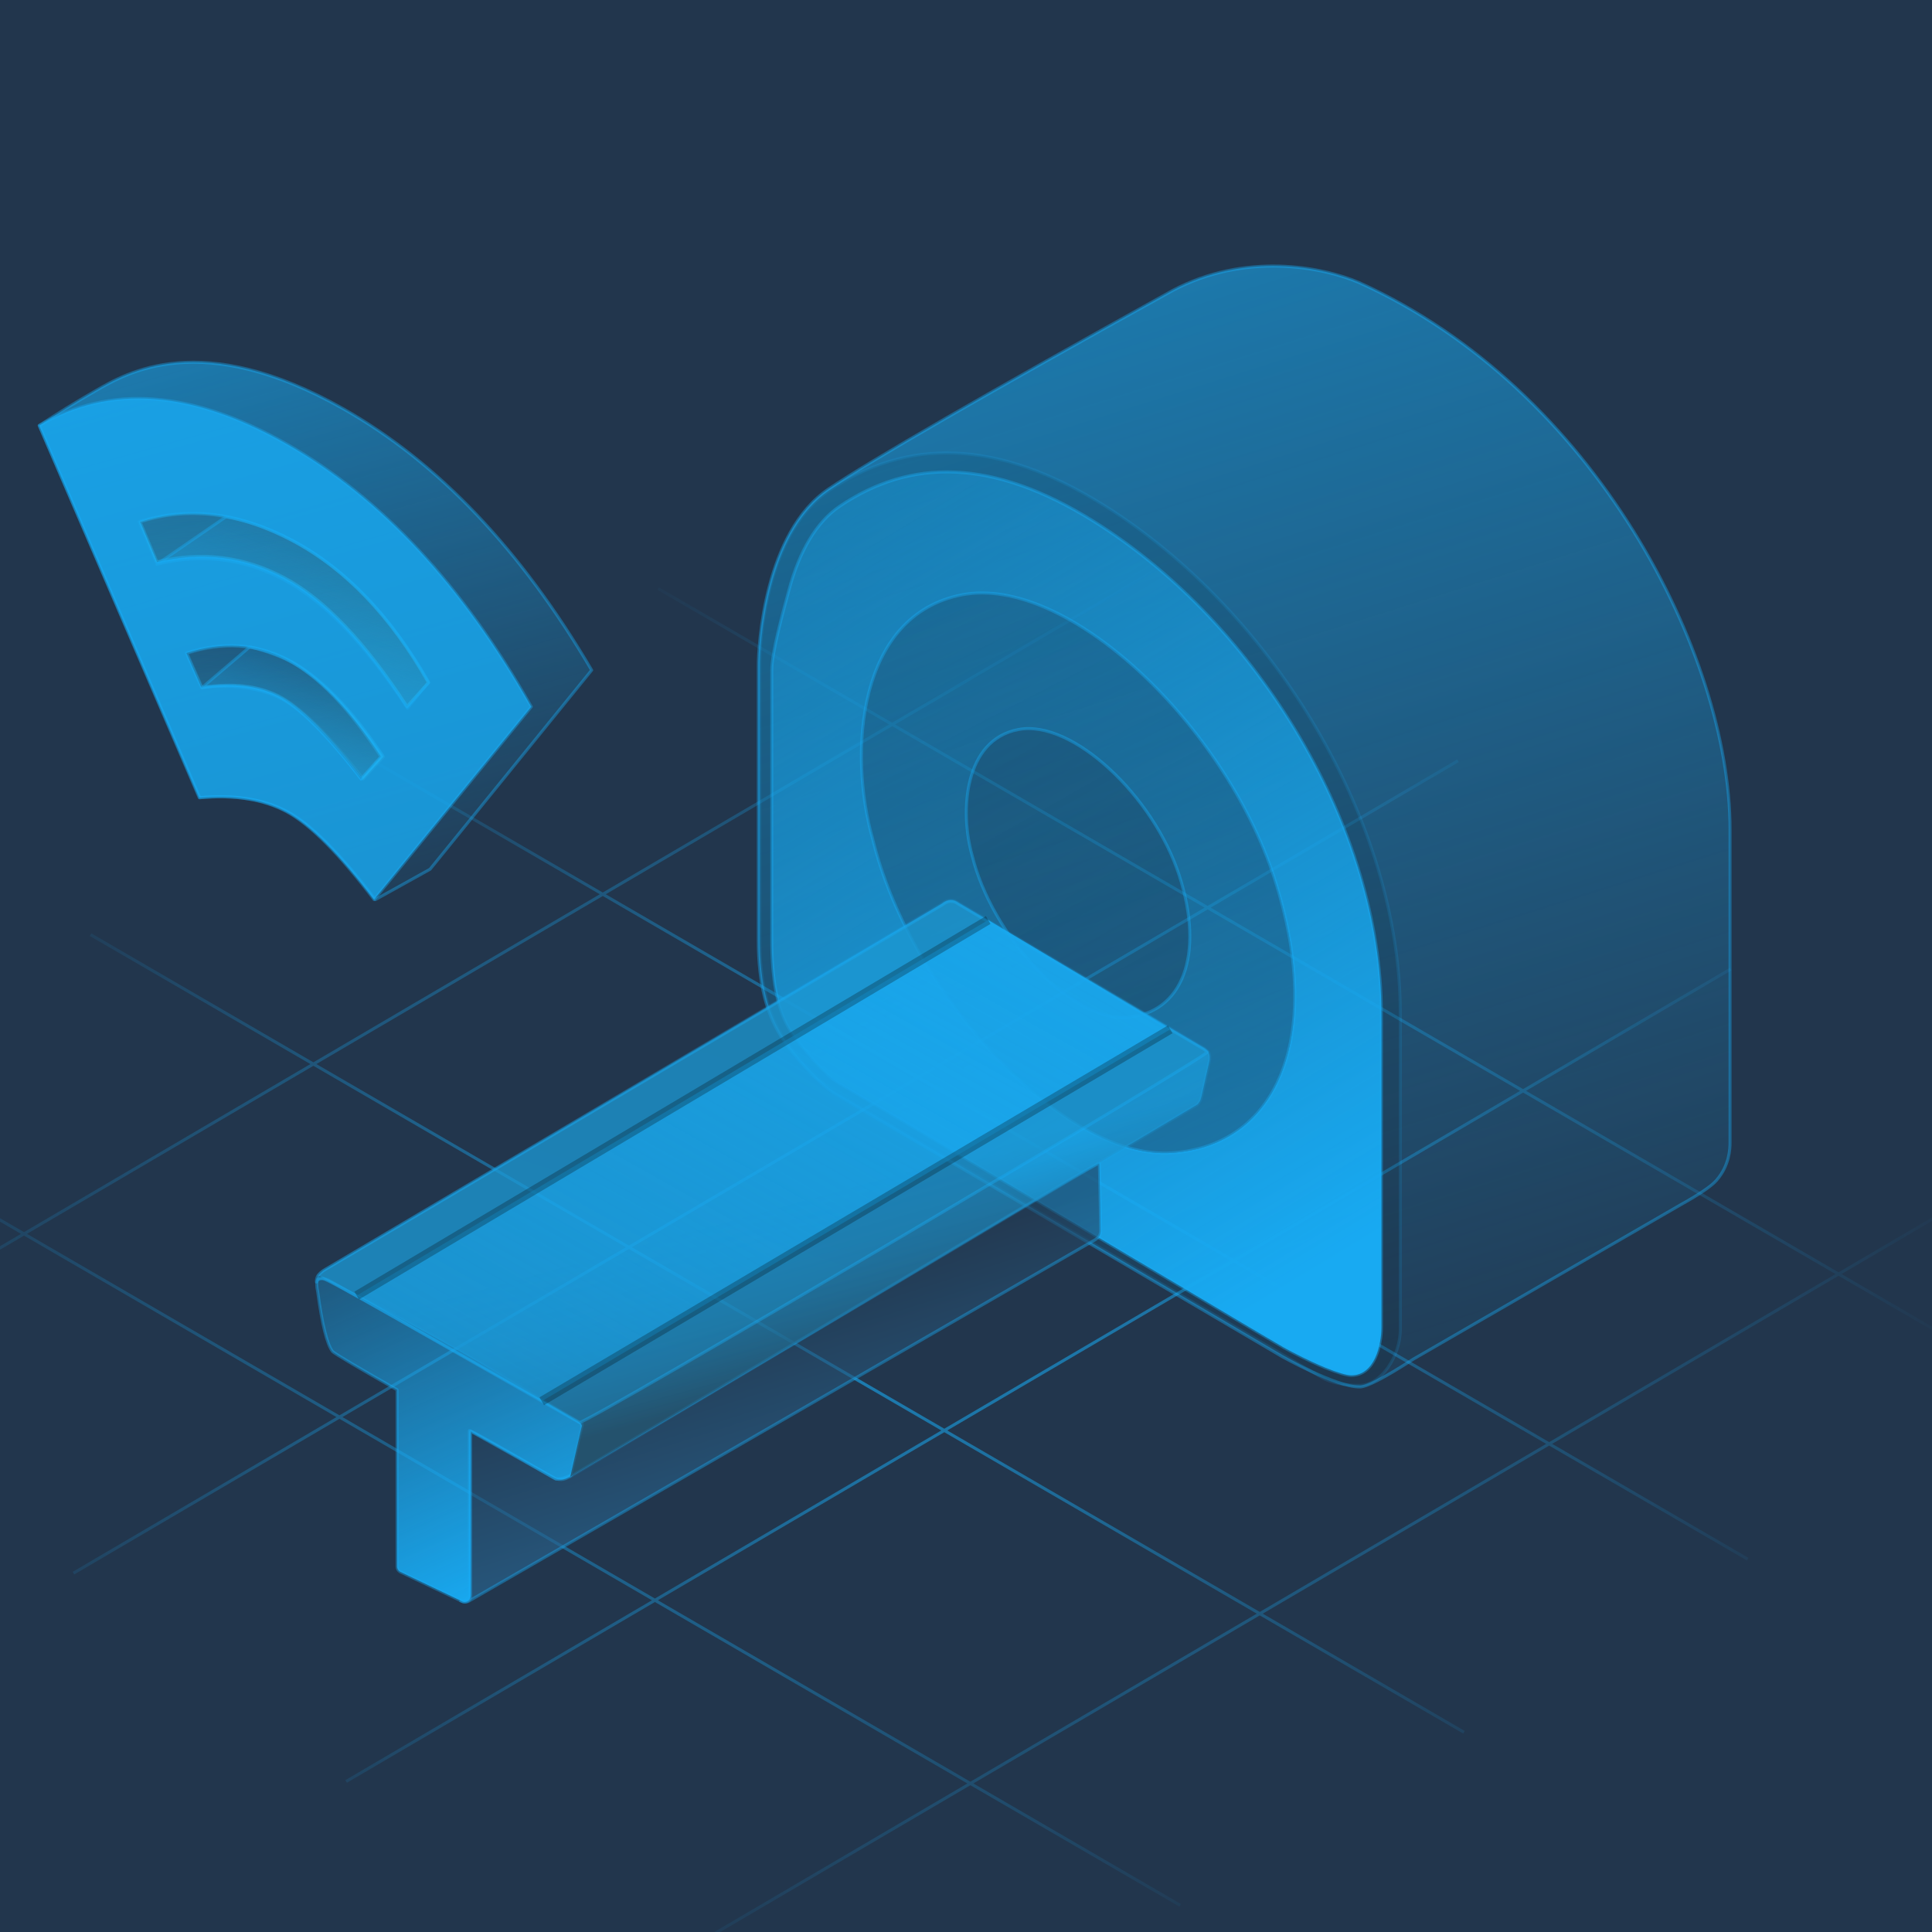
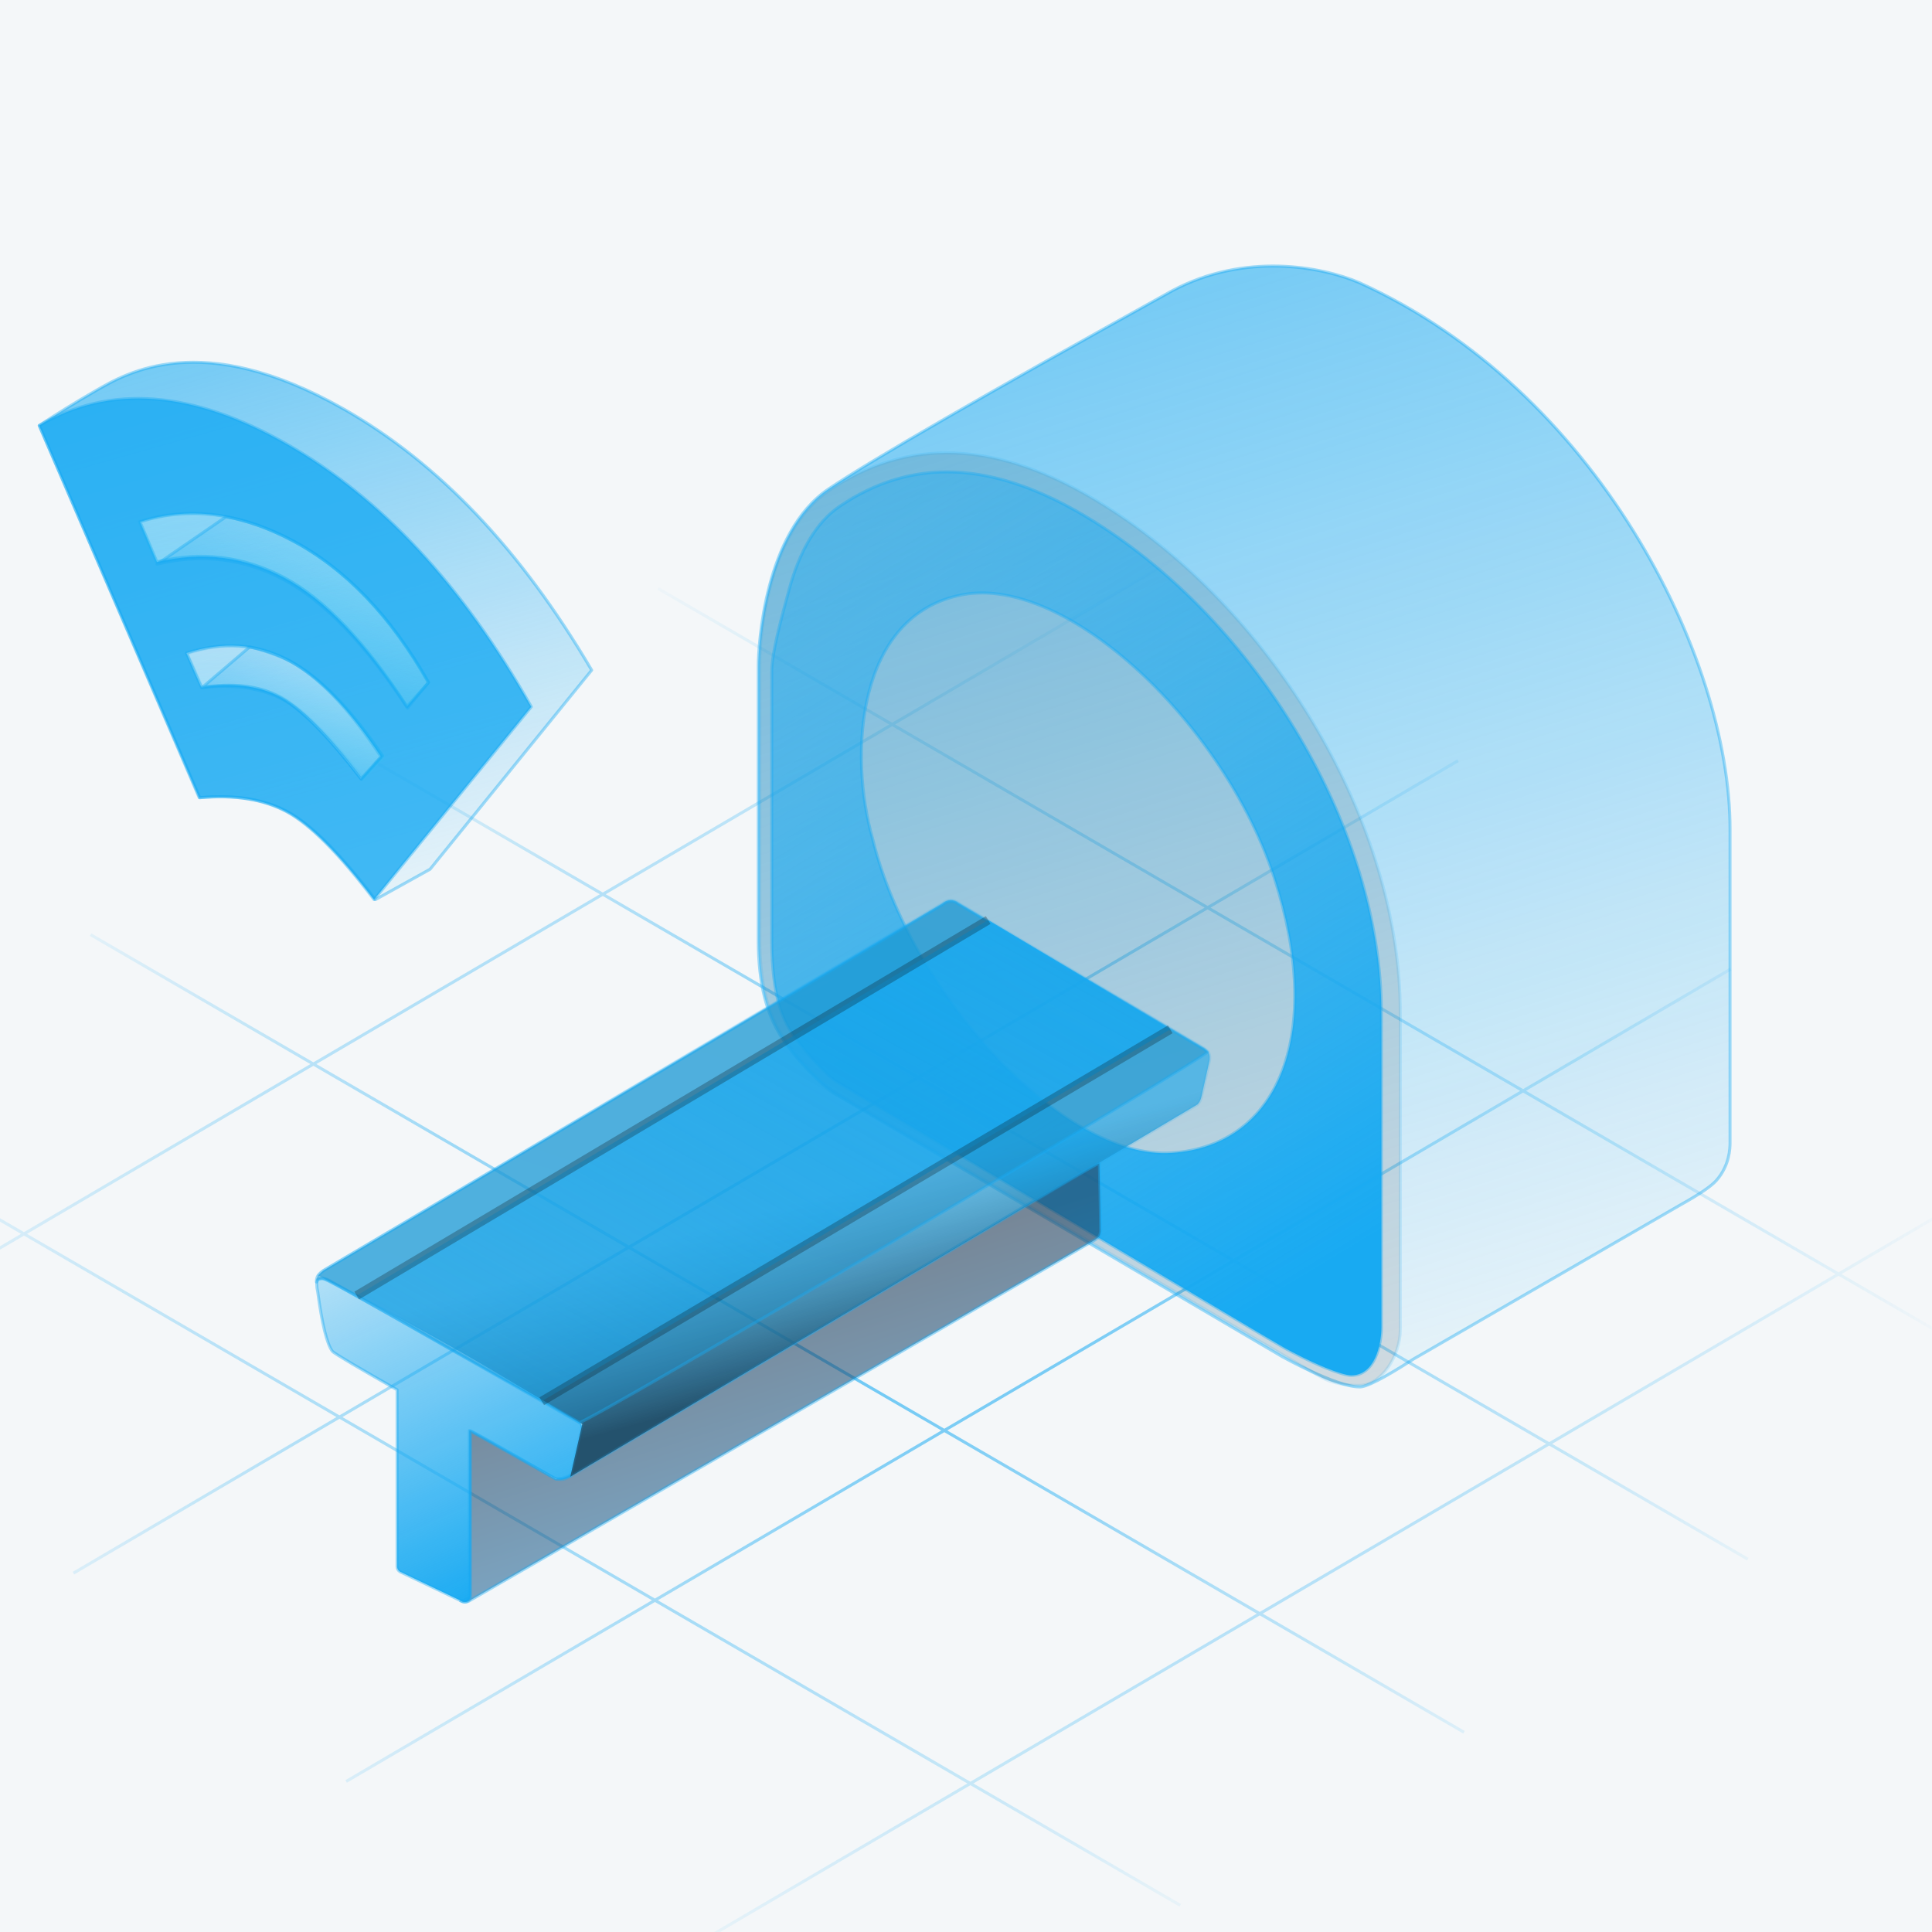
<svg xmlns="http://www.w3.org/2000/svg" width="640px" height="640px" viewBox="0 0 640 640" version="1.1">
  <title>A4187853-A33B-4A21-8F97-8FFB8A16B511</title>
  <desc>Created with sketchtool.</desc>
  <defs>
    <radialGradient cx="48.592%" cy="50%" fx="48.592%" fy="50%" r="75.674%" gradientTransform="translate(0.486,0.5),scale(0.644,1),rotate(175.287),scale(1,0.675),translate(-0.486,-0.5)" id="radialGradient-1">
      <stop stop-color="#18AAF2" offset="0%" />
      <stop stop-color="#18AAF2" stop-opacity="0" offset="100%" />
    </radialGradient>
    <linearGradient x1="27.351%" y1="0%" x2="58.911%" y2="115.319%" id="linearGradient-2">
      <stop stop-color="#18AAF2" offset="0%" />
      <stop stop-color="#18AAF2" stop-opacity="0" offset="100%" />
    </linearGradient>
    <linearGradient x1="60.427%" y1="100%" x2="10.589%" y2="-24.395%" id="linearGradient-3">
      <stop stop-color="#18AAF2" offset="0%" />
      <stop stop-color="#18AAF2" stop-opacity="0.2" offset="100%" />
    </linearGradient>
    <linearGradient x1="86.343%" y1="144.007%" x2="8.536%" y2="-39.624%" id="linearGradient-4">
      <stop stop-color="#18AAF2" offset="0%" />
      <stop stop-color="#18AAF2" stop-opacity="0" offset="100%" />
    </linearGradient>
    <linearGradient x1="135.485%" y1="314.88%" x2="-10.583%" y2="0%" id="linearGradient-5">
      <stop stop-color="#18AAF2" offset="0%" />
      <stop stop-color="#18AAF2" stop-opacity="0" offset="100%" />
    </linearGradient>
    <linearGradient x1="50%" y1="91.006%" x2="26.513%" y2="40.683%" id="linearGradient-6">
      <stop stop-color="#2A77AB" offset="0%" />
      <stop stop-color="#223C56" offset="100%" />
    </linearGradient>
    <linearGradient x1="65.733%" y1="100%" x2="7.098%" y2="-57.181%" id="linearGradient-7">
      <stop stop-color="#18AAF2" offset="0%" />
      <stop stop-color="#18AAF2" stop-opacity="0" offset="100%" />
    </linearGradient>
    <linearGradient x1="44.685%" y1="87.235%" x2="33.487%" y2="60.965%" id="linearGradient-8">
      <stop stop-color="#24526D" offset="0%" />
      <stop stop-color="#1AA5E8" stop-opacity="0.6" offset="100%" />
    </linearGradient>
    <linearGradient x1="5.88%" y1="93.135%" x2="65.733%" y2="-14.012%" id="linearGradient-9">
      <stop stop-color="#18AAF2" offset="0%" />
      <stop stop-color="#1B8EC9" offset="0.617%" />
      <stop stop-color="#1D8CBD" offset="100%" />
    </linearGradient>
    <linearGradient x1="87.847%" y1="9.853%" x2="7.512%" y2="94.13%" id="linearGradient-10">
      <stop stop-color="#18AAF2" offset="0%" />
      <stop stop-color="#18AAF2" stop-opacity="0.5" offset="100%" />
    </linearGradient>
    <linearGradient x1="30.517%" y1="-23.857%" x2="50%" y2="228.373%" id="linearGradient-11">
      <stop stop-color="#35D5FA" stop-opacity="0" offset="0%" />
      <stop stop-color="#1AA5E8" offset="100%" />
    </linearGradient>
    <linearGradient x1="78.727%" y1="155.577%" x2="24.749%" y2="-16.572%" id="linearGradient-12">
      <stop stop-color="#35D5FA" stop-opacity="0.15" offset="0%" />
      <stop stop-color="#18AAF2" stop-opacity="0.15" offset="100%" />
    </linearGradient>
    <linearGradient x1="5.88%" y1="93.135%" x2="65.733%" y2="-14.012%" id="linearGradient-13">
      <stop stop-color="#18AAF2" offset="0%" />
      <stop stop-color="#18AAF2" stop-opacity="0" offset="100%" />
    </linearGradient>
    <linearGradient x1="11.809%" y1="4.542%" x2="24.613%" y2="268.9%" id="linearGradient-14">
      <stop stop-color="#35D5FA" stop-opacity="0" offset="0%" />
      <stop stop-color="#1AA5E8" offset="100%" />
    </linearGradient>
  </defs>
  <g id="产品中心" stroke="none" stroke-width="1" fill="none" fill-rule="evenodd">
    <g id="主页2" transform="translate(-130, -2330)">
      <rect fill="#F4F7F9" x="0" y="0" width="1440" height="3317" />
      <g id="3" transform="translate(0, 1690)" opacity="0.7" stroke="url(#radialGradient-1)">
        <g id="Group-4">
          <g id="1" transform="translate(647, 0)">
            <path d="M675.044,436.046 L729.658,404 L675.044,436.046 L738.967,473.168 L675.044,436.046 L579.179,492.296 L474.679,431.609 L570.544,375.358 L675.044,436.046 L579.179,492.296 L644.967,530.501 L579.179,492.296 L483.314,548.546 L378.814,487.859 L474.679,431.609 L579.179,492.296 L483.314,548.546 L550.967,587.834 L483.314,548.546 L387.449,604.796 L456.967,645.168 L387.449,604.796 L483.314,548.546 L378.814,487.859 L474.679,431.609 L370.178,370.922 L466.043,314.671 L361.542,253.984 L265.677,310.234 L190,266.286 L265.677,310.234 L361.542,253.984 L284,208.953 L361.542,253.984 L458.658,197 L361.542,253.984 L466.043,314.671 L548.992,266 L466.043,314.671 L570.544,375.358 L474.679,431.609 L370.178,370.922 L274.313,427.172 L378.814,487.859 L282.948,544.109 L387.449,604.796 L271,673.125 L387.449,604.796 L282.948,544.109 L378.814,487.859 L274.313,427.172 L178.448,483.422 L282.948,544.109 L180.667,604.125 L282.948,544.109 L178.448,483.422 L90.333,535.125 L178.448,483.422 L73.947,422.735 L-1.42108547e-13,466.125 L73.947,422.735 L2,380.953 L73.947,422.735 L169.812,366.485 L274.313,427.172 L178.448,483.422 L73.947,422.735 L169.812,366.485 L274.313,427.172 L370.178,370.922 L265.677,310.234 L169.812,366.485 L96,323.619 L169.812,366.485 L265.677,310.234 L370.178,370.922 L466.043,314.671 L570.544,375.358 L639.325,335 L570.544,375.358 L675.044,436.046 Z" id="合并形状" />
          </g>
        </g>
      </g>
      <g id="4" transform="translate(0, 2330)">
-         <rect id="bg" fill="#22364D" x="0" y="0" width="1440" height="640" />
        <g id="Group-4" transform="translate(64, 0)">
          <g id="1">
            <g id="Group-2">
              <path d="M675.044,422.046 L729.658,390 L675.044,422.046 L738.967,459.168 L675.044,422.046 L579.179,478.296 L474.679,417.609 L570.544,361.358 L675.044,422.046 L579.179,478.296 L644.967,516.501 L579.179,478.296 L483.314,534.546 L378.814,473.859 L474.679,417.609 L579.179,478.296 L483.314,534.546 L550.967,573.834 L483.314,534.546 L387.449,590.796 L456.967,631.168 L387.449,590.796 L483.314,534.546 L378.814,473.859 L282.948,530.109 L387.449,590.796 L271,659.125 L387.449,590.796 L282.948,530.109 L378.814,473.859 L274.313,413.172 L178.448,469.422 L73.947,408.735 L-1.13686838e-13,452.125 L73.947,408.735 L2,366.953 L73.947,408.735 L169.812,352.485 L274.313,413.172 L178.448,469.422 L282.948,530.109 L180.667,590.125 L282.948,530.109 L178.448,469.422 L90.333,521.125 L178.448,469.422 L73.947,408.735 L169.812,352.485 L274.313,413.172 L370.178,356.922 L265.677,296.234 L169.812,352.485 L96,309.619 L169.812,352.485 L265.677,296.234 L370.178,356.922 L466.043,300.671 L570.544,361.358 L639.325,321 L570.544,361.358 L675.044,422.046 Z M378.814,473.859 L474.679,417.609 L370.178,356.922 L466.043,300.671 L361.542,239.984 L265.677,296.234 L190,252.286 L265.677,296.234 L361.542,239.984 L284,194.953 L361.542,239.984 L458.658,183 L361.542,239.984 L466.043,300.671 L548.992,252 L466.043,300.671 L570.544,361.358 L474.679,417.609 L370.178,356.922 L274.313,413.172 L378.814,473.859 Z" id="合并形状" stroke="url(#radialGradient-1)" opacity="0.7" />
              <path d="M317.198,220.628 C317.198,271.05 317.198,301.289 317.198,311.345 C317.198,326.428 320.182,335.864 324.373,342.768 C328.564,349.673 338.076,359.712 342.61,362.364 C441.368,420.387 490.746,449.399 490.746,449.399 C490.746,449.399 508.729,459.457 516.251,459.428 C518.36,459.652 524.352,456.579 534.224,450.21 L622.913,398.989 C629.029,395.579 632.922,392.922 634.591,391.016 C638.935,386.054 639.102,380.493 639.102,378.425 C639.102,358.222 639.102,295.371 639.102,274.75 C639.102,217.008 594.469,128.957 516.251,93.622 C503.907,88.33 478.419,83.463 454.34,96.289 C392.507,130.577 354.536,152.485 340.429,162.013 C319.267,176.306 317.198,213.762 317.198,220.628 Z" id="Path-87" stroke-opacity="0.4" stroke="#18AAF2" fill-opacity="0.6" fill="url(#linearGradient-2)" stroke-linejoin="round" />
              <path d="M317.698,219.403 L317.698,311.356 C317.698,325.07 320.12,334.808 324.8,342.52 C328.847,349.188 338.283,359.265 342.863,361.944 C447.881,423.605 501.648,455.121 504.002,456.394 C507.191,458.12 511.429,458.94 516.251,458.94 C523.62,458.94 529.877,449.157 529.877,440.319 L529.877,338.35 C529.877,337.97 529.875,337.667 529.867,336.974 C529.859,336.271 529.857,335.953 529.857,335.557 C529.877,272.858 488.372,202.77 431.641,167.348 C395.837,144.993 366.089,145.297 340.709,162.439 C331.433,168.704 325.139,179.65 321.361,193.629 C318.831,202.989 317.698,212.886 317.698,219.403 Z" id="Path-87" stroke-opacity="0.15" stroke="#18AAF2" fill-opacity="0.1" fill="#000000" />
              <path d="M523.616,338.35 L523.616,439.742 C523.595,445.502 521.428,455.614 513.596,455.614 C512.204,455.619 509.03,454.704 505.02,453.058 C503.683,452.51 502.277,451.893 500.821,451.22 C498.555,450.173 496.285,449.045 494.127,447.917 C493.372,447.523 492.688,447.158 492.087,446.832 C491.733,446.64 491.491,446.506 491.375,446.441 C489.957,445.606 489.957,445.606 482.241,441.073 L343.41,358.536 C339.806,356.427 330.944,346.554 327.402,340.72 C323.358,334.057 321.663,323.965 321.663,311.356 L321.663,222.167 C321.663,216.177 325.03,204.063 327.402,195.286 C330.822,182.633 336.392,172.947 344.196,167.676 C367.518,151.924 394.611,151.647 428.341,172.707 C483.288,207.014 523.615,275.114 523.595,335.555 C523.595,335.984 523.598,336.318 523.606,337.045 C523.614,337.715 523.616,338.002 523.616,338.35 Z M454.055,381.925 C490.249,379.54 504.581,341.722 488.144,290.847 C471.706,239.971 419.523,190.36 384.737,197.024 C349.95,203.688 346.999,249.599 355.092,277.957 C367.484,328.749 417.861,384.31 454.055,381.925 Z" id="合并形状" stroke-opacity="0.4" stroke="#18AAF2" fill="url(#linearGradient-3)" stroke-linejoin="round" />
-               <path d="M454.055,381.925 C417.861,384.31 367.484,328.749 355.092,277.957 C346.999,249.599 349.95,203.688 384.737,197.024 C419.523,190.36 471.706,239.971 488.144,290.847 C504.581,341.722 490.249,379.54 454.055,381.925 Z M439.078,337.027 C457.745,335.797 465.137,316.293 456.659,290.054 C448.182,263.815 421.269,238.229 403.328,241.666 C385.386,245.102 383.865,268.781 388.038,283.406 C394.43,309.602 420.411,338.257 439.078,337.027 Z" id="合并形状" fill-opacity="0.6" fill="url(#linearGradient-4)" />
-               <path d="M439.078,337.027 C457.745,335.797 465.137,316.293 456.659,290.054 C448.182,263.815 421.269,238.229 403.328,241.666 C385.386,245.102 383.865,268.781 388.038,283.406 C394.43,309.602 420.411,338.257 439.078,337.027 Z" id="Oval-Copy" stroke-opacity="0.4" stroke="#18AAF2" fill-opacity="0.4" fill="url(#linearGradient-5)" stroke-linejoin="round" />
            </g>
            <g id="Group" transform="translate(170, 298)">
              <g id="Group-4" transform="translate(0, 87)" stroke="#18AAF2" stroke-opacity="0.4">
                <path d="M260.183,0.39 C260.459,12.434 260.597,19.687 260.597,22.146 C260.597,22.442 260.723,23.478 260.183,24.436 C260.006,24.749 259.544,25.162 258.797,25.676 L51.74,145.146 C51.195,145.508 50.639,145.689 50.072,145.689 C49.505,145.689 48.936,145.508 48.365,145.146 C49.503,145.508 50.458,145.129 51.231,144.009 C51.33,143.818 51.432,143.443 51.492,142.884 L51.492,88.908 C51.492,88.545 61.023,93.891 80.083,104.945 C81.963,104.933 83.833,104.381 85.691,103.288 C204.476,33.453 260.183,-0.762 260.183,0.39 Z" id="Path-82-Copy" fill-opacity="0.6" fill="url(#linearGradient-6)" stroke-linejoin="bevel" />
                <path d="M51.924,89.137 L51.924,143.659 C51.924,144.01 51.831,144.356 51.655,144.66 C51.102,145.617 49.878,145.944 48.922,145.391 L28.541,135.665 C27.922,135.308 27.541,134.648 27.541,133.933 L27.541,75.383 C15.836,68.72 6.645,63.355 6.094,62.621 C4.306,60.238 2.695,53.7 1.26,43.006 C0.821,41.052 0.821,39.634 1.26,38.753 C1.608,38.526 2.176,38.453 2.964,38.533 C3.751,38.613 4.424,38.812 4.982,39.131 L86.563,85.064 C87.027,85.303 87.561,85.713 88.166,86.295 C88.771,86.877 89.008,87.853 88.879,89.222 L85.895,102.474 C85.666,102.863 85.472,103.222 85.314,103.55 C85.076,104.042 83.326,105.073 81.893,105.094 C80.461,105.114 79.908,104.799 78.952,104.256 C76.32,102.763 64.938,96.432 51.924,89.137 Z" id="路径" fill="url(#linearGradient-7)" stroke-linejoin="round" />
              </g>
              <g id="Group-3">
                <path d="M3.146,122.879 L208.089,1.382 C209.065,0.597 210.001,0.203 210.897,0.198 C211.793,0.194 212.645,0.503 213.452,1.125 L294.394,48.973 C294.859,49.212 295.394,49.623 296.001,50.206 C296.607,50.789 296.845,51.765 296.715,53.135 L294.043,65.108 C293.874,65.815 293.711,66.332 293.552,66.661 C293.393,66.989 293.116,67.384 292.721,67.845 L84.916,191.177 L88.887,173.742 C69.365,162 55.817,153.974 48.244,149.661 C36.564,143.01 20.97,134.629 1.46,124.517 L3.146,122.879 Z" id="Path-82" stroke-opacity="0.15" stroke="#18AAF2" fill="url(#linearGradient-8)" stroke-linejoin="round" />
                <path d="M3.999,122.373 L208.145,1.755 C209.119,0.972 210.053,0.578 210.947,0.574 C211.841,0.569 212.691,0.877 213.497,1.498 L294.264,49.243 C294.652,49.383 295.211,49.794 295.941,50.476 C297.037,51.5 89.543,174.228 87.902,173.23 C86.261,172.232 85.524,171.894 84.567,171.352 C38.435,145.207 4.637,125.535 2.885,125.535 C1.718,125.535 1.03,125.916 0.822,126.678 C0.816,125.944 0.925,125.351 1.151,124.899 C1.59,124.018 2.539,123.176 3.999,122.373 Z" id="Path-82" stroke-opacity="0.4" stroke="#18AAF2" fill-opacity="0.4" fill="url(#linearGradient-9)" stroke-linejoin="round" />
                <path d="M283.658,42.974 L75.461,166.176 C49.284,151.256 26.615,138.284 14.164,131.167 L223.344,6.769" id="路径" fill-opacity="0.8" fill="url(#linearGradient-10)" />
                <path d="M283.658,42.974 L75.461,166.176 M14.164,131.167 L223.344,6.769" id="形状" stroke-opacity="0.25" stroke="#000000" stroke-width="3" fill-opacity="0.6" fill="url(#linearGradient-10)" stroke-linejoin="round" />
              </g>
            </g>
            <g id="分组-4" transform="translate(79, 120)" stroke-linejoin="round">
              <path d="M0,20.968 L53.218,144.257 C64.864,143.185 74.561,144.731 82.307,148.893 C90.054,153.056 99.741,162.758 111.37,178 L129.458,167.948 L183,101.998 C159.567,62.102 132.147,33.245 100.743,15.427 C53.636,-11.3 28.855,3.578 18.66,9.448 C11.864,13.361 5.644,17.201 0,20.968 Z" id="路径-7" stroke-opacity="0.4" stroke="#18AAF2" fill-opacity="0.6" fill="url(#linearGradient-2)" />
              <path d="M0,20.962 C23.373,7.233 50.698,9.278 81.977,27.096 C113.255,44.915 140.263,73.923 163,114.122 L110.923,178 C99.341,162.757 89.692,153.055 81.977,148.892 C74.261,144.729 64.604,143.184 53.005,144.256 L0,20.962 Z M33.393,52.871 L39.008,66.191 C53.815,62.591 67.852,64.308 81.119,71.34 C94.386,78.373 107.95,92.611 121.81,114.054 L128.902,106.147 C116.374,84.031 101.333,68.331 83.779,59.047 C66.225,49.762 49.43,47.704 33.393,52.871 Z M48.753,96.324 L53.752,107.764 C63.898,106.136 72.392,107.091 79.236,110.631 C86.079,114.17 95.188,123.301 106.563,138.023 L113.186,130.657 C102.553,114.407 92.137,103.654 81.938,98.397 C71.739,93.141 60.677,92.45 48.753,96.324 Z" id="合并形状" stroke-opacity="0.4" stroke="#18AAF2" fill-opacity="0.8" fill="#18AAF2" />
              <path d="M33,52.773 L38.644,66.102 C53.527,62.501 67.636,64.218 80.972,71.256 C94.307,78.293 107.941,92.541 121.872,114 L129,106.088 C116.407,83.955 101.289,68.244 83.645,58.953 C66.001,49.662 49.12,47.602 33,52.773 Z" id="路径-8" stroke="url(#linearGradient-12)" fill="url(#linearGradient-11)" />
              <path d="M39,66.89 C53.792,63.272 67.816,64.997 81.07,72.066 C94.324,79.135 107.957,93.299 121.968,114.559 L129,106.006 C116.536,84.076 101.536,68.445 84,59.113 C76.309,55.02 68.837,52.448 61.872,51.184 L39,66.89 Z" id="路径-8" stroke-opacity="0.4" stroke="#18AAF2" fill-opacity="0.6" fill="url(#linearGradient-13)" />
              <path d="M49,96.456 L54.043,107.855 C64.278,106.232 72.847,107.184 79.751,110.71 C86.654,114.237 95.844,123.333 107.319,138 L114,130.661 C103.273,114.472 92.765,103.759 82.477,98.522 C72.188,93.285 61.029,92.597 49,96.456 Z" id="路径-9" stroke="url(#linearGradient-12)" fill="url(#linearGradient-14)" />
              <path d="M53.97,107.72 C63.979,106.68 72.426,107.77 79.31,110.99 C86.195,114.209 95.339,123.26 106.743,138.143 L113.715,130.343 C103.061,114.59 92.801,104.127 82.933,98.953 C79.592,97.202 73.341,95.074 69.742,94.287 L53.97,107.72 Z" id="路径-9" stroke-opacity="0.4" stroke="#18AAF2" fill-opacity="0.6" fill="url(#linearGradient-13)" />
            </g>
          </g>
        </g>
      </g>
    </g>
  </g>
</svg>